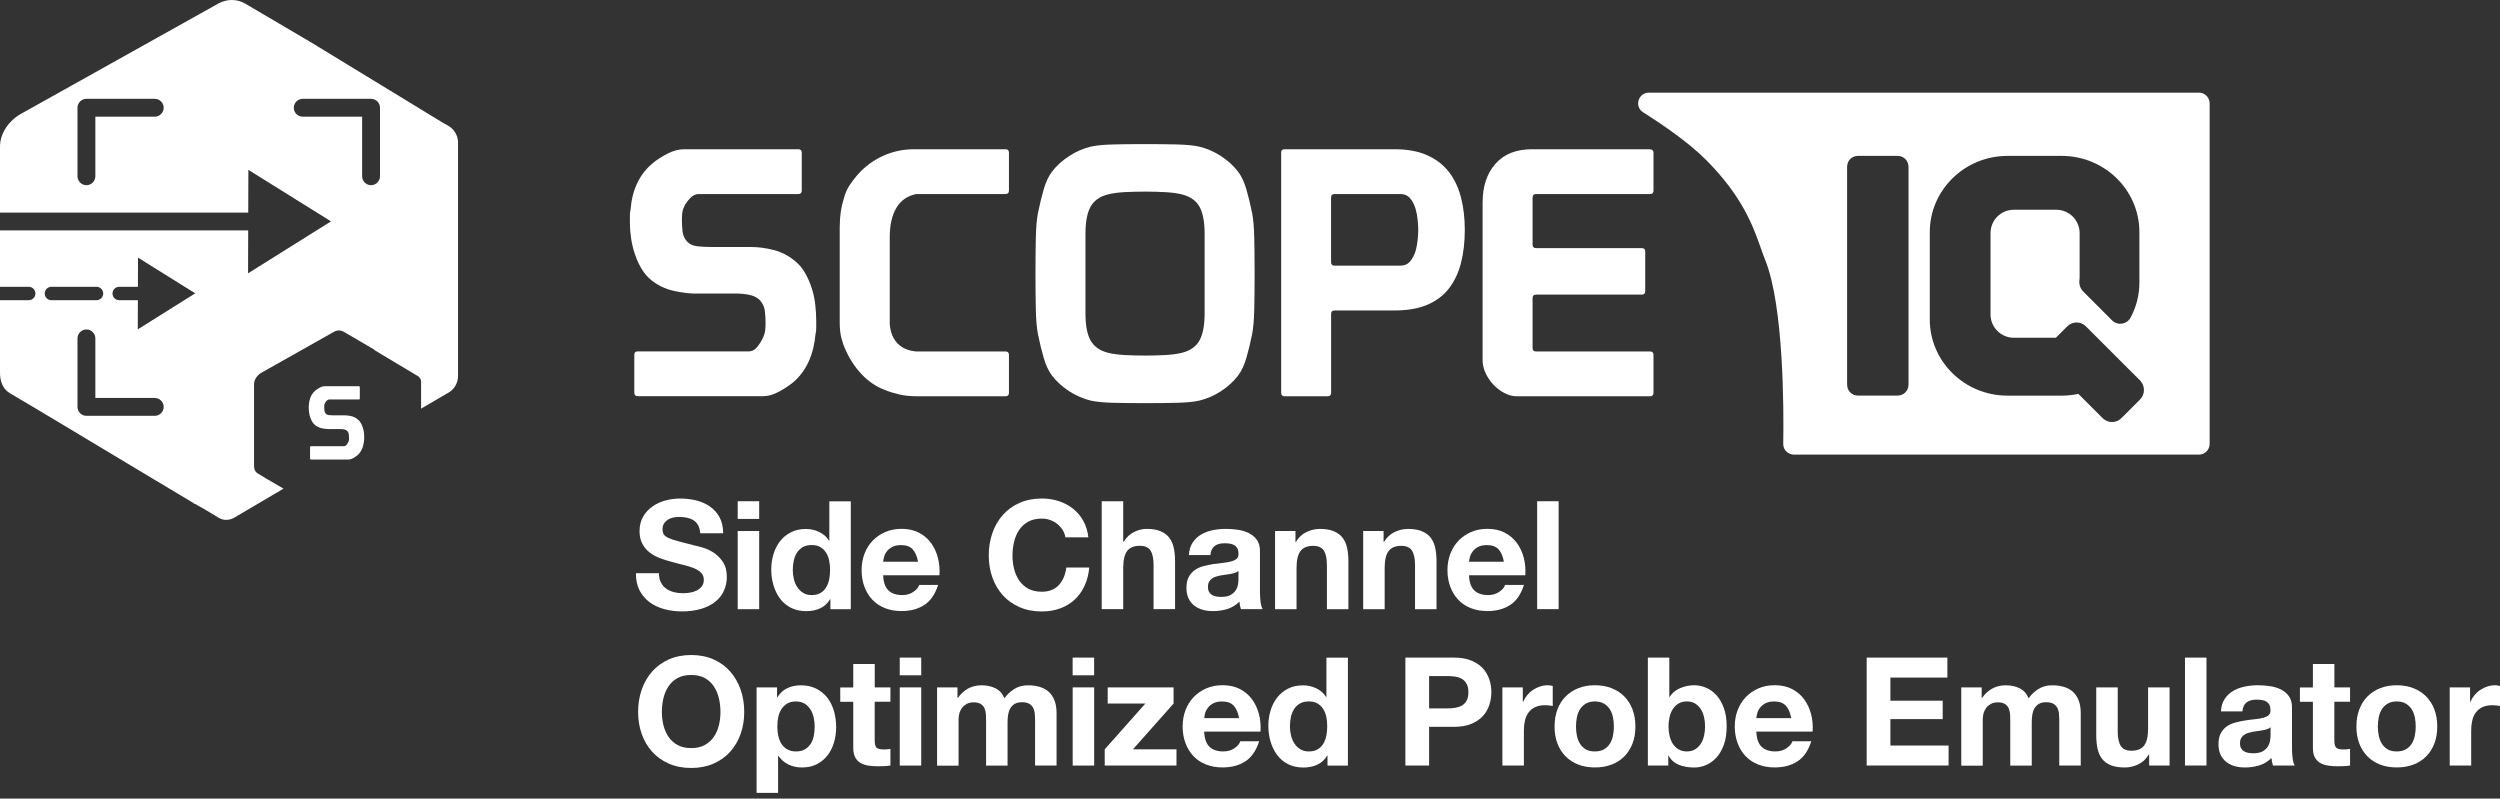
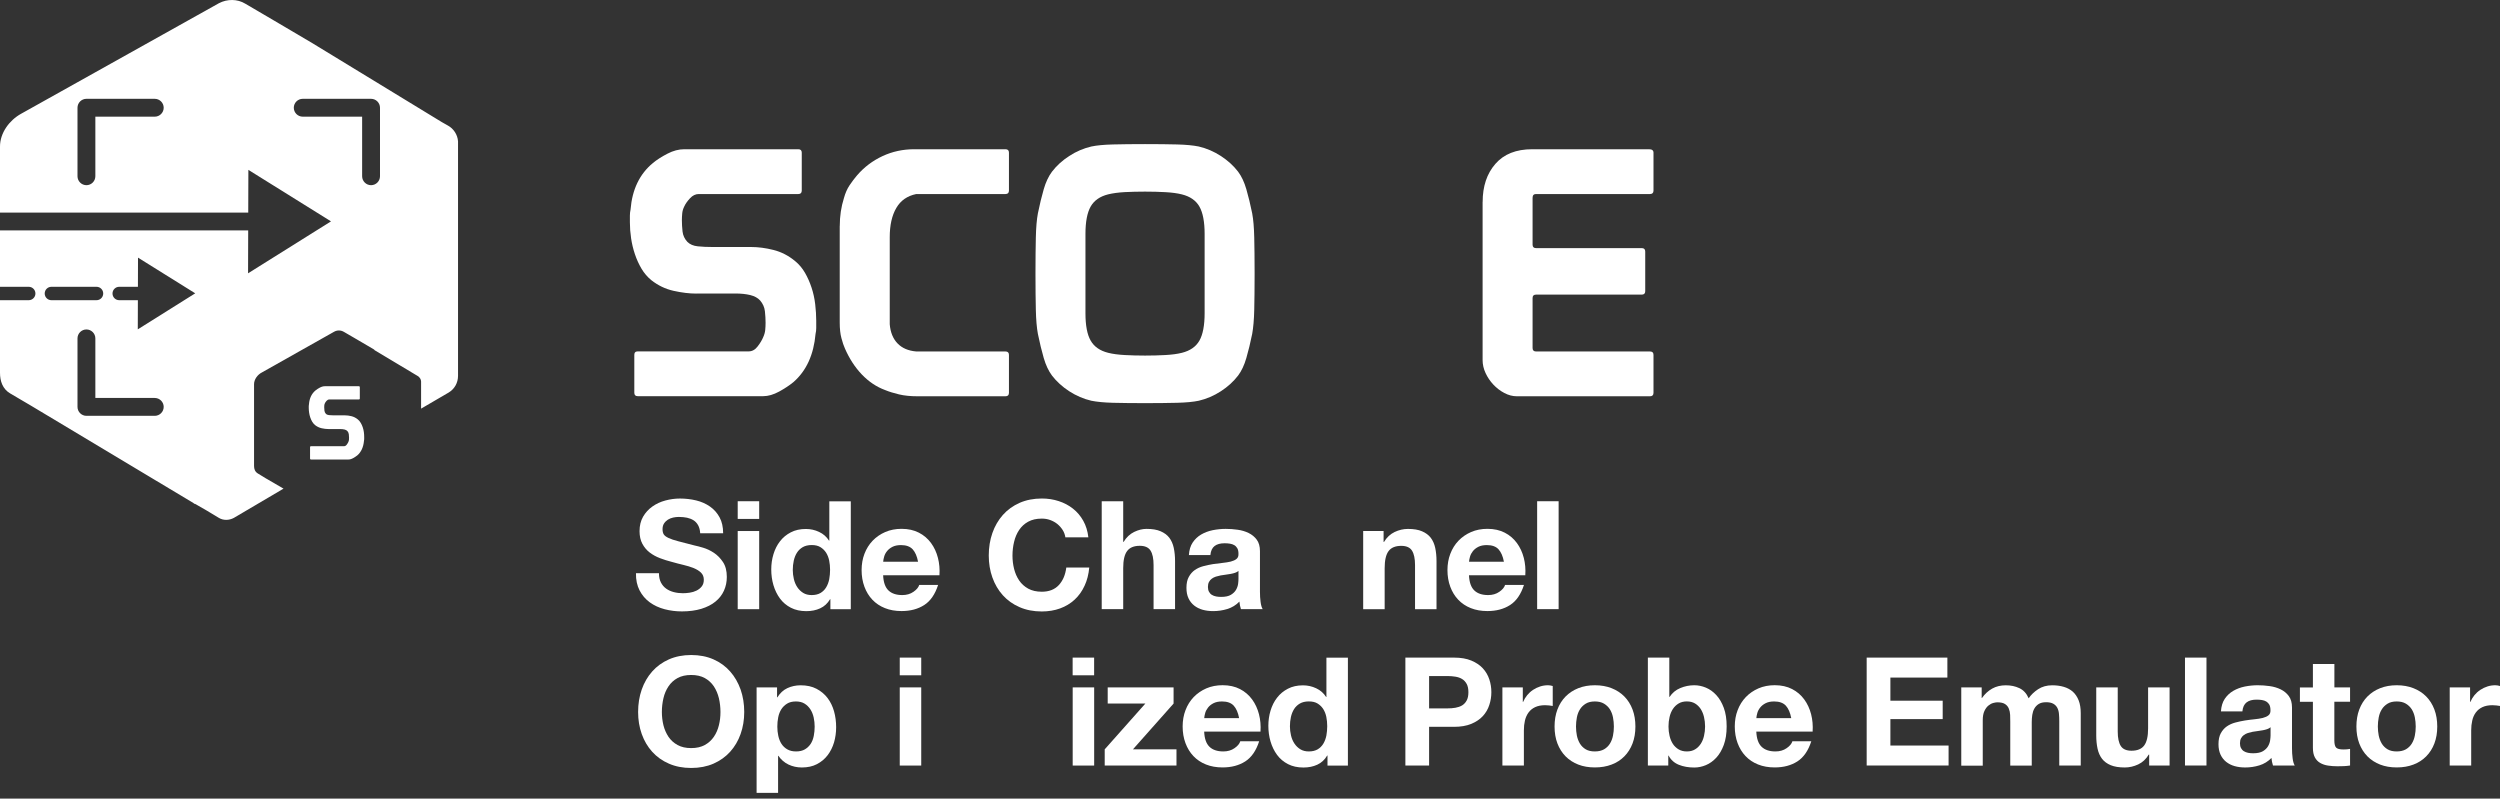
<svg xmlns="http://www.w3.org/2000/svg" width="360" height="115" viewBox="0 0 360 115" fill="none">
  <rect x="0" y="0" width="360" height="115" fill="#333333" stroke="none" />
  <path d="M94.891 82.556C94.891 83.077 94.988 83.52 95.174 83.881C95.361 84.241 95.612 84.537 95.927 84.762C96.242 84.987 96.609 85.154 97.027 85.263C97.445 85.373 97.882 85.424 98.332 85.424C98.635 85.424 98.963 85.398 99.31 85.347C99.657 85.296 99.985 85.199 100.287 85.051C100.59 84.903 100.847 84.704 101.046 84.453C101.252 84.196 101.349 83.874 101.349 83.482C101.349 83.064 101.214 82.723 100.943 82.459C100.673 82.196 100.32 81.983 99.889 81.803C99.451 81.63 98.963 81.475 98.409 81.347C97.856 81.218 97.297 81.07 96.731 80.909C96.152 80.761 95.586 80.588 95.033 80.375C94.48 80.163 93.991 79.893 93.553 79.559C93.116 79.224 92.769 78.806 92.499 78.305C92.229 77.803 92.094 77.198 92.094 76.484C92.094 75.687 92.267 74.992 92.602 74.407C92.942 73.822 93.386 73.333 93.939 72.941C94.493 72.548 95.116 72.259 95.811 72.072C96.506 71.886 97.207 71.789 97.901 71.789C98.712 71.789 99.496 71.879 100.242 72.059C100.988 72.24 101.651 72.535 102.236 72.941C102.815 73.346 103.278 73.867 103.619 74.497C103.96 75.127 104.133 75.893 104.133 76.793H100.828C100.802 76.33 100.699 75.944 100.532 75.642C100.365 75.34 100.146 75.095 99.869 74.921C99.593 74.748 99.278 74.626 98.924 74.549C98.57 74.478 98.178 74.439 97.76 74.439C97.483 74.439 97.207 74.465 96.93 74.529C96.653 74.594 96.403 74.69 96.178 74.831C95.953 74.979 95.766 75.159 95.624 75.378C95.477 75.597 95.406 75.873 95.406 76.208C95.406 76.51 95.464 76.761 95.579 76.947C95.695 77.134 95.927 77.308 96.268 77.468C96.609 77.629 97.078 77.79 97.683 77.944L100.043 78.555C100.332 78.613 100.738 78.716 101.252 78.871C101.767 79.025 102.281 79.263 102.789 79.597C103.297 79.932 103.735 80.375 104.108 80.935C104.481 81.495 104.661 82.208 104.661 83.077C104.661 83.791 104.526 84.447 104.249 85.058C103.973 85.669 103.561 86.196 103.021 86.633C102.481 87.077 101.799 87.418 100.995 87.669C100.191 87.913 99.258 88.042 98.197 88.042C97.342 88.042 96.512 87.939 95.702 87.727C94.898 87.514 94.184 87.186 93.566 86.736C92.949 86.286 92.46 85.714 92.1 85.019C91.74 84.324 91.56 83.495 91.579 82.537H94.891V82.556Z" fill="white" />
  <path d="M109.323 74.725H106.23V72.178H109.323V74.725ZM106.23 76.468H109.323V87.723H106.23V76.468Z" fill="white" />
  <path d="M119.576 86.282H119.531C119.171 86.893 118.695 87.33 118.103 87.6C117.518 87.871 116.849 88.006 116.109 88.006C115.267 88.006 114.527 87.845 113.89 87.517C113.254 87.189 112.726 86.745 112.315 86.186C111.903 85.626 111.588 84.983 111.376 84.263C111.163 83.536 111.061 82.783 111.061 81.999C111.061 81.246 111.163 80.513 111.376 79.812C111.588 79.111 111.897 78.487 112.315 77.953C112.726 77.413 113.247 76.982 113.871 76.66C114.495 76.332 115.222 76.172 116.045 76.172C116.714 76.172 117.351 76.313 117.949 76.596C118.553 76.879 119.029 77.297 119.377 77.85H119.422V72.19H122.515V87.729H119.576V86.282ZM119.531 82.056C119.531 81.593 119.486 81.143 119.402 80.719C119.312 80.288 119.164 79.915 118.959 79.587C118.746 79.259 118.476 78.995 118.142 78.789C117.807 78.583 117.389 78.487 116.881 78.487C116.373 78.487 115.942 78.59 115.595 78.789C115.247 78.995 114.965 79.259 114.759 79.593C114.546 79.928 114.399 80.307 114.302 80.738C114.206 81.169 114.161 81.613 114.161 82.076C114.161 82.513 114.212 82.944 114.315 83.381C114.418 83.819 114.579 84.205 114.804 84.546C115.029 84.886 115.312 85.163 115.653 85.375C115.994 85.587 116.405 85.69 116.881 85.69C117.389 85.69 117.814 85.587 118.155 85.388C118.495 85.182 118.766 84.912 118.971 84.571C119.177 84.23 119.319 83.844 119.409 83.407C119.486 82.97 119.531 82.519 119.531 82.056Z" fill="white" />
  <path d="M127.171 82.841C127.216 83.845 127.467 84.565 127.93 85.015C128.393 85.465 129.062 85.69 129.93 85.69C130.554 85.69 131.088 85.536 131.538 85.221C131.988 84.912 132.265 84.578 132.368 84.231H135.088C134.651 85.581 133.988 86.546 133.088 87.125C132.187 87.704 131.101 87.993 129.821 87.993C128.933 87.993 128.136 87.851 127.428 87.568C126.714 87.285 126.116 86.88 125.621 86.359C125.126 85.838 124.746 85.215 124.476 84.488C124.206 83.761 124.071 82.963 124.071 82.095C124.071 81.253 124.206 80.468 124.482 79.748C124.759 79.021 125.151 78.397 125.659 77.863C126.168 77.336 126.772 76.918 127.48 76.609C128.181 76.307 128.965 76.152 129.821 76.152C130.779 76.152 131.615 76.339 132.323 76.706C133.036 77.072 133.615 77.574 134.072 78.198C134.529 78.822 134.857 79.535 135.062 80.333C135.268 81.13 135.339 81.966 135.281 82.835H127.171V82.841ZM132.2 80.886C132.052 80.101 131.795 79.51 131.429 79.105C131.055 78.699 130.496 78.493 129.743 78.493C129.248 78.493 128.843 78.577 128.515 78.744C128.187 78.912 127.93 79.117 127.73 79.368C127.531 79.613 127.396 79.876 127.319 80.153C127.242 80.429 127.19 80.674 127.177 80.892H132.2V80.886Z" fill="white" />
  <path d="M153.418 77.4C153.36 77.008 153.232 76.647 153.026 76.326C152.82 75.998 152.569 75.715 152.267 75.464C151.965 75.22 151.617 75.027 151.231 74.885C150.846 74.744 150.447 74.679 150.022 74.679C149.251 74.679 148.601 74.827 148.061 75.123C147.52 75.419 147.09 75.818 146.755 76.319C146.421 76.821 146.176 77.387 146.028 78.03C145.874 78.667 145.797 79.329 145.797 80.011C145.797 80.667 145.874 81.297 146.028 81.915C146.183 82.532 146.421 83.085 146.755 83.581C147.09 84.076 147.527 84.468 148.061 84.764C148.601 85.06 149.251 85.208 150.022 85.208C151.064 85.208 151.881 84.886 152.473 84.249C153.058 83.613 153.418 82.77 153.547 81.722H156.853C156.763 82.693 156.544 83.574 156.177 84.352C155.817 85.137 155.335 85.806 154.743 86.353C154.151 86.899 153.45 87.324 152.653 87.613C151.855 87.903 150.974 88.051 150.022 88.051C148.832 88.051 147.765 87.845 146.813 87.427C145.861 87.015 145.064 86.443 144.408 85.716C143.752 84.989 143.256 84.14 142.903 83.156C142.555 82.179 142.382 81.124 142.382 79.992C142.382 78.834 142.555 77.754 142.903 76.757C143.25 75.766 143.752 74.898 144.408 74.158C145.064 73.419 145.861 72.84 146.813 72.415C147.765 71.997 148.832 71.785 150.022 71.785C150.878 71.785 151.688 71.907 152.447 72.158C153.212 72.403 153.894 72.763 154.492 73.232C155.097 73.702 155.592 74.287 155.984 74.982C156.377 75.676 156.621 76.474 156.724 77.374H153.418V77.4Z" fill="white" />
  <path d="M158.647 72.178H161.741V78.03H161.805C162.197 77.374 162.699 76.905 163.31 76.603C163.921 76.307 164.513 76.159 165.091 76.159C165.921 76.159 166.596 76.268 167.124 76.5C167.651 76.725 168.069 77.034 168.378 77.432C168.68 77.831 168.899 78.32 169.021 78.892C169.143 79.465 169.208 80.101 169.208 80.796V87.716H166.114V81.362C166.114 80.436 165.966 79.741 165.677 79.285C165.387 78.828 164.873 78.596 164.133 78.596C163.291 78.596 162.68 78.847 162.307 79.349C161.927 79.85 161.741 80.674 161.741 81.819V87.716H158.647V72.178Z" fill="white" />
  <path d="M171.201 79.928C171.246 79.201 171.426 78.603 171.748 78.12C172.07 77.644 172.475 77.259 172.97 76.969C173.465 76.68 174.018 76.474 174.636 76.345C175.253 76.223 175.871 76.159 176.495 76.159C177.06 76.159 177.633 76.197 178.212 76.281C178.791 76.358 179.324 76.519 179.8 76.751C180.276 76.982 180.669 77.304 180.977 77.722C181.28 78.133 181.434 78.68 181.434 79.362V85.214C181.434 85.722 181.46 86.211 181.524 86.674C181.582 87.138 181.685 87.485 181.826 87.716H178.694C178.636 87.543 178.591 87.363 178.553 87.183C178.514 87.002 178.488 86.816 178.475 86.629C177.98 87.138 177.401 87.491 176.732 87.697C176.064 87.903 175.382 87.999 174.687 87.999C174.147 87.999 173.652 87.935 173.182 87.806C172.713 87.678 172.314 87.472 171.96 87.195C171.613 86.919 171.336 86.572 171.143 86.153C170.944 85.735 170.848 85.234 170.848 84.648C170.848 84.012 170.957 83.484 171.188 83.073C171.414 82.661 171.703 82.327 172.057 82.082C172.41 81.838 172.816 81.651 173.279 81.529C173.735 81.407 174.198 81.311 174.662 81.233C175.125 81.162 175.581 81.105 176.031 81.06C176.482 81.015 176.88 80.95 177.228 80.867C177.575 80.777 177.852 80.654 178.057 80.487C178.263 80.32 178.353 80.076 178.34 79.76C178.34 79.426 178.289 79.162 178.18 78.963C178.07 78.77 177.929 78.616 177.742 78.506C177.562 78.397 177.35 78.326 177.112 78.288C176.874 78.249 176.617 78.23 176.34 78.23C175.729 78.23 175.253 78.358 174.906 78.622C174.559 78.886 174.353 79.317 174.295 79.928H171.201ZM178.34 82.211C178.212 82.327 178.045 82.417 177.852 82.481C177.652 82.545 177.446 82.603 177.221 82.642C176.996 82.687 176.758 82.719 176.514 82.751C176.269 82.777 176.019 82.816 175.774 82.861C175.543 82.906 175.311 82.963 175.086 83.034C174.861 83.105 174.668 83.208 174.501 83.33C174.333 83.452 174.198 83.606 174.096 83.799C173.993 83.992 173.941 84.23 173.941 84.52C173.941 84.796 173.993 85.028 174.096 85.214C174.198 85.401 174.333 85.555 174.507 85.658C174.681 85.767 174.887 85.845 175.118 85.89C175.35 85.935 175.588 85.954 175.838 85.954C176.449 85.954 176.919 85.851 177.253 85.652C177.588 85.446 177.832 85.208 177.993 84.925C178.154 84.642 178.25 84.353 178.289 84.063C178.327 83.774 178.34 83.542 178.34 83.369V82.211Z" fill="white" />
-   <path d="M183.608 76.468H186.547V78.037H186.612C187.004 77.381 187.512 76.911 188.136 76.609C188.76 76.313 189.397 76.165 190.053 76.165C190.882 76.165 191.558 76.275 192.085 76.506C192.612 76.731 193.03 77.04 193.339 77.439C193.641 77.838 193.86 78.326 193.982 78.899C194.104 79.471 194.169 80.108 194.169 80.802V87.723H191.075V81.368C191.075 80.442 190.927 79.748 190.638 79.291C190.348 78.834 189.834 78.603 189.094 78.603C188.252 78.603 187.641 78.854 187.268 79.355C186.888 79.857 186.702 80.68 186.702 81.825V87.723H183.608V76.468Z" fill="white" />
  <path d="M196.298 76.468H199.237V78.037H199.301C199.694 77.381 200.202 76.911 200.825 76.609C201.449 76.313 202.086 76.165 202.742 76.165C203.572 76.165 204.247 76.275 204.774 76.506C205.302 76.731 205.72 77.04 206.029 77.439C206.331 77.838 206.55 78.326 206.672 78.899C206.794 79.471 206.858 80.108 206.858 80.802V87.723H203.765V81.368C203.765 80.442 203.617 79.748 203.327 79.291C203.038 78.834 202.523 78.603 201.784 78.603C200.941 78.603 200.33 78.854 199.957 79.355C199.578 79.857 199.391 80.68 199.391 81.825V87.723H196.298V76.468Z" fill="white" />
  <path d="M211.534 82.841C211.579 83.845 211.83 84.565 212.293 85.015C212.756 85.465 213.425 85.69 214.293 85.69C214.917 85.69 215.451 85.536 215.901 85.221C216.351 84.912 216.628 84.578 216.731 84.231H219.451C219.014 85.581 218.351 86.546 217.451 87.125C216.551 87.704 215.464 87.993 214.184 87.993C213.296 87.993 212.499 87.851 211.791 87.568C211.077 87.285 210.479 86.88 209.984 86.359C209.489 85.838 209.109 85.215 208.839 84.488C208.569 83.761 208.434 82.963 208.434 82.095C208.434 81.253 208.569 80.468 208.846 79.748C209.122 79.021 209.514 78.397 210.023 77.863C210.531 77.336 211.135 76.918 211.843 76.609C212.544 76.307 213.328 76.152 214.184 76.152C215.142 76.152 215.978 76.339 216.686 76.706C217.4 77.072 217.978 77.574 218.435 78.198C218.892 78.822 219.22 79.535 219.426 80.333C219.631 81.13 219.702 81.966 219.644 82.835H211.534V82.841ZM216.563 80.886C216.416 80.101 216.158 79.51 215.792 79.105C215.425 78.699 214.859 78.493 214.107 78.493C213.611 78.493 213.206 78.577 212.878 78.744C212.55 78.912 212.293 79.117 212.094 79.368C211.901 79.613 211.759 79.876 211.682 80.153C211.605 80.429 211.553 80.674 211.54 80.892H216.563V80.886Z" fill="white" />
  <path d="M221.349 72.178H224.442V87.716H221.349V72.178Z" fill="white" />
  <path d="M91.888 102.528C91.888 101.371 92.061 100.29 92.409 99.293C92.756 98.303 93.257 97.434 93.914 96.695C94.57 95.955 95.367 95.376 96.319 94.952C97.271 94.534 98.338 94.322 99.528 94.322C100.731 94.322 101.805 94.534 102.751 94.952C103.696 95.37 104.493 95.955 105.143 96.695C105.799 97.434 106.294 98.303 106.648 99.293C106.995 100.29 107.169 101.364 107.169 102.528C107.169 103.66 106.995 104.715 106.648 105.693C106.301 106.67 105.799 107.526 105.143 108.252C104.487 108.979 103.69 109.545 102.751 109.963C101.805 110.375 100.731 110.587 99.528 110.587C98.338 110.587 97.271 110.381 96.319 109.963C95.367 109.552 94.57 108.979 93.914 108.252C93.257 107.526 92.762 106.677 92.409 105.693C92.061 104.715 91.888 103.66 91.888 102.528ZM95.309 102.528C95.309 103.184 95.386 103.815 95.534 104.432C95.689 105.049 95.933 105.603 96.261 106.098C96.596 106.593 97.033 106.985 97.567 107.281C98.107 107.577 98.757 107.725 99.528 107.725C100.3 107.725 100.95 107.577 101.49 107.281C102.03 106.985 102.461 106.587 102.796 106.098C103.13 105.609 103.374 105.049 103.522 104.432C103.677 103.815 103.747 103.178 103.747 102.528C103.747 101.847 103.67 101.184 103.522 100.547C103.368 99.911 103.124 99.338 102.796 98.837C102.461 98.335 102.024 97.936 101.49 97.64C100.95 97.344 100.3 97.197 99.528 97.197C98.757 97.197 98.107 97.344 97.567 97.64C97.026 97.936 96.596 98.335 96.261 98.837C95.927 99.338 95.682 99.904 95.534 100.547C95.386 101.184 95.309 101.847 95.309 102.528Z" fill="white" />
  <path d="M111.896 98.984V100.419H111.941C112.32 99.808 112.796 99.364 113.375 99.094C113.954 98.824 114.597 98.682 115.292 98.682C116.179 98.682 116.938 98.849 117.575 99.184C118.212 99.518 118.746 99.962 119.164 100.509C119.582 101.055 119.897 101.705 120.103 102.432C120.308 103.165 120.405 103.93 120.405 104.728C120.405 105.48 120.302 106.207 120.103 106.902C119.897 107.596 119.588 108.214 119.177 108.754C118.765 109.294 118.25 109.719 117.633 110.04C117.015 110.362 116.295 110.516 115.465 110.516C114.771 110.516 114.128 110.375 113.536 110.092C112.951 109.809 112.468 109.391 112.089 108.838H112.044V114.169H108.95V98.984H111.896ZM114.636 108.207C115.144 108.207 115.568 108.104 115.909 107.905C116.25 107.699 116.527 107.435 116.739 107.114C116.951 106.786 117.099 106.406 117.183 105.969C117.266 105.532 117.311 105.094 117.311 104.644C117.311 104.194 117.266 103.75 117.17 103.319C117.073 102.882 116.919 102.496 116.7 102.155C116.482 101.814 116.205 101.538 115.864 101.325C115.523 101.113 115.105 101.01 114.61 101.01C114.102 101.01 113.678 101.113 113.337 101.325C112.996 101.538 112.719 101.808 112.507 102.142C112.295 102.477 112.147 102.863 112.063 103.294C111.973 103.731 111.935 104.181 111.935 104.644C111.935 105.094 111.98 105.538 112.076 105.969C112.173 106.406 112.32 106.786 112.533 107.114C112.745 107.442 113.021 107.706 113.369 107.905C113.723 108.111 114.141 108.207 114.636 108.207Z" fill="white" />
-   <path d="M125.956 98.984H128.22V101.049H125.956V106.619C125.956 107.14 126.046 107.487 126.22 107.661C126.393 107.834 126.741 107.924 127.262 107.924C127.435 107.924 127.602 107.918 127.763 107.905C127.924 107.892 128.072 107.866 128.22 107.841V110.233C127.956 110.278 127.667 110.304 127.352 110.323C127.03 110.336 126.721 110.343 126.413 110.343C125.937 110.343 125.48 110.31 125.056 110.246C124.625 110.182 124.252 110.053 123.924 109.867C123.596 109.68 123.338 109.41 123.152 109.063C122.965 108.715 122.869 108.259 122.869 107.693V101.055H120.997V98.991H122.869V95.614H125.962V98.984H125.956Z" fill="white" />
  <path d="M132.658 97.242H129.564V94.695H132.658V97.242ZM129.564 98.984H132.658V110.24H129.564V98.984Z" fill="white" />
-   <path d="M137.88 98.984V100.509H137.925C138.33 99.93 138.819 99.48 139.391 99.158C139.963 98.837 140.619 98.682 141.359 98.682C142.073 98.682 142.722 98.817 143.308 99.094C143.893 99.37 144.343 99.853 144.646 100.554C144.98 100.058 145.43 99.628 146.003 99.248C146.575 98.869 147.257 98.682 148.035 98.682C148.627 98.682 149.18 98.753 149.688 98.901C150.196 99.049 150.633 99.28 150.993 99.595C151.354 99.917 151.637 100.335 151.842 100.85C152.048 101.364 152.145 101.988 152.145 102.708V110.24H149.051V103.86C149.051 103.48 149.038 103.126 149.006 102.792C148.98 102.457 148.897 102.168 148.768 101.924C148.64 101.679 148.447 101.48 148.189 101.338C147.932 101.19 147.591 101.12 147.154 101.12C146.716 101.12 146.369 101.203 146.099 101.371C145.829 101.538 145.623 101.756 145.469 102.027C145.314 102.297 145.218 102.599 145.166 102.94C145.115 103.281 145.089 103.628 145.089 103.975V110.246H141.996V103.937C141.996 103.602 141.989 103.274 141.976 102.946C141.964 102.618 141.899 102.316 141.79 102.046C141.681 101.769 141.5 101.551 141.243 101.383C140.992 101.216 140.619 101.133 140.124 101.133C139.976 101.133 139.79 101.165 139.545 101.229C139.307 101.293 139.076 101.416 138.851 101.602C138.626 101.782 138.433 102.046 138.272 102.387C138.111 102.728 138.034 103.171 138.034 103.724V110.252H134.94V98.984H137.88Z" fill="white" />
  <path d="M157.554 97.242H154.46V94.695H157.554V97.242ZM154.467 98.984H157.56V110.24H154.467V98.984Z" fill="white" />
  <path d="M159.078 107.905L164.931 101.313H159.509V98.984H168.995V101.313L163.143 107.905H169.413V110.233H159.078V107.905Z" fill="white" />
  <path d="M173.401 105.358C173.446 106.361 173.697 107.082 174.16 107.532C174.623 107.982 175.292 108.207 176.16 108.207C176.784 108.207 177.318 108.053 177.768 107.738C178.219 107.429 178.495 107.095 178.598 106.747H181.319C180.881 108.098 180.219 109.063 179.318 109.642C178.418 110.22 177.331 110.51 176.051 110.51C175.164 110.51 174.366 110.368 173.659 110.085C172.945 109.802 172.347 109.397 171.851 108.876C171.356 108.355 170.977 107.731 170.706 107.005C170.436 106.278 170.301 105.48 170.301 104.612C170.301 103.77 170.436 102.985 170.713 102.265C170.989 101.538 171.382 100.914 171.89 100.38C172.398 99.853 173.003 99.435 173.71 99.126C174.411 98.824 175.196 98.669 176.051 98.669C177.009 98.669 177.845 98.856 178.553 99.222C179.267 99.589 179.846 100.091 180.302 100.715C180.759 101.338 181.087 102.052 181.293 102.85C181.499 103.647 181.569 104.483 181.511 105.352H173.401V105.358ZM178.431 103.403C178.283 102.618 178.026 102.027 177.659 101.621C177.292 101.216 176.726 101.01 175.974 101.01C175.479 101.01 175.074 101.094 174.745 101.261C174.417 101.428 174.16 101.634 173.961 101.885C173.768 102.13 173.626 102.393 173.549 102.67C173.472 102.946 173.421 103.191 173.408 103.409H178.431V103.403Z" fill="white" />
  <path d="M191.159 108.799H191.114C190.753 109.41 190.278 109.847 189.686 110.117C189.101 110.388 188.432 110.523 187.692 110.523C186.849 110.523 186.11 110.362 185.473 110.034C184.836 109.706 184.309 109.262 183.897 108.702C183.486 108.143 183.171 107.5 182.958 106.779C182.746 106.053 182.643 105.3 182.643 104.516C182.643 103.763 182.746 103.03 182.958 102.329C183.171 101.628 183.479 101.004 183.897 100.47C184.309 99.93 184.83 99.499 185.454 99.177C186.078 98.849 186.804 98.689 187.628 98.689C188.297 98.689 188.933 98.83 189.531 99.113C190.136 99.396 190.612 99.814 190.959 100.367H191.004V94.707H194.098V110.246H191.159V108.799ZM191.12 104.573C191.12 104.11 191.075 103.66 190.991 103.236C190.901 102.805 190.753 102.432 190.548 102.104C190.335 101.776 190.065 101.512 189.731 101.306C189.396 101.1 188.978 101.004 188.47 101.004C187.962 101.004 187.531 101.107 187.184 101.306C186.837 101.512 186.554 101.776 186.348 102.11C186.136 102.445 185.988 102.824 185.891 103.255C185.795 103.686 185.75 104.13 185.75 104.593C185.75 105.03 185.801 105.461 185.904 105.898C186.007 106.336 186.168 106.722 186.393 107.062C186.618 107.403 186.901 107.68 187.242 107.892C187.583 108.104 187.994 108.207 188.47 108.207C188.978 108.207 189.403 108.104 189.744 107.905C190.085 107.699 190.355 107.429 190.561 107.088C190.766 106.747 190.908 106.361 190.998 105.924C191.075 105.487 191.12 105.036 191.12 104.573Z" fill="white" />
  <path d="M202.369 94.695H209.379C210.35 94.695 211.18 94.836 211.862 95.119C212.544 95.402 213.097 95.775 213.528 96.238C213.952 96.701 214.267 97.235 214.46 97.827C214.66 98.418 214.756 99.036 214.756 99.679C214.756 100.303 214.66 100.914 214.46 101.518C214.267 102.123 213.952 102.657 213.528 103.12C213.097 103.583 212.544 103.956 211.862 104.239C211.18 104.522 210.35 104.663 209.379 104.663H205.79V110.233H202.375V94.695H202.369ZM205.79 102.007H208.447C208.839 102.007 209.218 101.982 209.579 101.917C209.939 101.853 210.26 101.744 210.537 101.583C210.814 101.416 211.032 101.178 211.199 100.875C211.367 100.573 211.45 100.174 211.45 99.679C211.45 99.184 211.367 98.785 211.199 98.483C211.032 98.18 210.814 97.942 210.537 97.775C210.26 97.608 209.945 97.499 209.579 97.441C209.212 97.383 208.839 97.351 208.447 97.351H205.79V102.007Z" fill="white" />
  <path d="M216.345 98.984H219.284V101.075H219.329C219.477 100.727 219.67 100.406 219.915 100.103C220.159 99.808 220.442 99.55 220.763 99.338C221.085 99.126 221.426 98.965 221.786 98.849C222.146 98.733 222.526 98.676 222.918 98.676C223.124 98.676 223.349 98.714 223.593 98.785V101.66C223.445 101.634 223.272 101.602 223.072 101.583C222.867 101.563 222.674 101.55 222.487 101.55C221.921 101.55 221.445 101.647 221.053 101.833C220.661 102.02 220.345 102.277 220.107 102.605C219.87 102.933 219.696 103.313 219.593 103.75C219.49 104.187 219.439 104.657 219.439 105.165V110.24H216.345V98.984Z" fill="white" />
  <path d="M223.857 104.618C223.857 103.718 223.992 102.901 224.268 102.168C224.545 101.435 224.937 100.811 225.445 100.296C225.953 99.782 226.564 99.383 227.272 99.1C227.986 98.817 228.783 98.676 229.664 98.676C230.552 98.676 231.349 98.817 232.07 99.1C232.79 99.383 233.401 99.782 233.909 100.296C234.417 100.811 234.81 101.435 235.086 102.168C235.363 102.901 235.498 103.718 235.498 104.618C235.498 105.519 235.363 106.329 235.086 107.056C234.81 107.783 234.417 108.4 233.909 108.915C233.401 109.429 232.79 109.828 232.07 110.098C231.349 110.375 230.552 110.51 229.664 110.51C228.777 110.51 227.979 110.375 227.272 110.098C226.558 109.821 225.953 109.429 225.445 108.915C224.937 108.4 224.545 107.776 224.268 107.056C223.992 106.329 223.857 105.519 223.857 104.618ZM226.944 104.618C226.944 105.069 226.989 105.506 227.072 105.937C227.162 106.361 227.31 106.747 227.516 107.088C227.728 107.429 228.005 107.699 228.352 107.905C228.7 108.111 229.137 108.207 229.658 108.207C230.179 108.207 230.616 108.104 230.976 107.905C231.33 107.699 231.613 107.429 231.825 107.088C232.038 106.747 232.185 106.361 232.269 105.937C232.359 105.506 232.398 105.069 232.398 104.618C232.398 104.168 232.353 103.724 232.269 103.293C232.179 102.856 232.031 102.47 231.825 102.142C231.613 101.808 231.33 101.538 230.976 101.325C230.623 101.113 230.179 101.01 229.658 101.01C229.137 101.01 228.7 101.113 228.352 101.325C228.005 101.538 227.722 101.808 227.516 102.142C227.304 102.477 227.156 102.863 227.072 103.293C226.989 103.724 226.944 104.168 226.944 104.618Z" fill="white" />
  <path d="M237.286 94.695H240.38V100.354H240.425C240.804 99.775 241.312 99.351 241.962 99.081C242.605 98.811 243.28 98.676 243.975 98.676C244.541 98.676 245.101 98.791 245.654 99.023C246.207 99.254 246.702 99.608 247.146 100.091C247.59 100.567 247.95 101.184 248.226 101.93C248.503 102.676 248.638 103.564 248.638 104.599C248.638 105.635 248.503 106.516 248.226 107.268C247.95 108.014 247.59 108.632 247.146 109.108C246.702 109.584 246.207 109.944 245.654 110.175C245.101 110.407 244.541 110.523 243.975 110.523C243.145 110.523 242.406 110.394 241.756 110.13C241.1 109.867 240.611 109.429 240.277 108.805H240.232V110.24H237.293V94.695H237.286ZM245.531 104.618C245.531 104.143 245.48 103.679 245.377 103.249C245.274 102.811 245.113 102.425 244.901 102.097C244.682 101.763 244.412 101.499 244.084 101.3C243.756 101.107 243.364 101.004 242.901 101.004C242.451 101.004 242.058 101.1 241.724 101.3C241.389 101.499 241.113 101.763 240.894 102.097C240.676 102.432 240.515 102.818 240.418 103.249C240.315 103.686 240.264 104.143 240.264 104.618C240.264 105.082 240.315 105.532 240.418 105.969C240.521 106.406 240.682 106.792 240.894 107.12C241.113 107.455 241.389 107.718 241.724 107.911C242.058 108.111 242.451 108.207 242.901 108.207C243.364 108.207 243.763 108.111 244.084 107.911C244.412 107.718 244.682 107.448 244.901 107.12C245.12 106.786 245.281 106.4 245.377 105.969C245.48 105.532 245.531 105.082 245.531 104.618Z" fill="white" />
  <path d="M252.908 105.358C252.953 106.361 253.204 107.082 253.667 107.532C254.13 107.982 254.799 108.207 255.667 108.207C256.291 108.207 256.825 108.053 257.275 107.738C257.725 107.429 258.002 107.095 258.105 106.747H260.825C260.388 108.098 259.726 109.063 258.825 109.642C257.925 110.22 256.838 110.51 255.558 110.51C254.67 110.51 253.873 110.368 253.165 110.085C252.451 109.802 251.853 109.397 251.358 108.876C250.863 108.355 250.483 107.731 250.213 107.005C249.943 106.278 249.808 105.48 249.808 104.612C249.808 103.77 249.943 102.985 250.22 102.265C250.496 101.538 250.889 100.914 251.397 100.38C251.905 99.853 252.509 99.435 253.217 99.126C253.918 98.824 254.702 98.669 255.558 98.669C256.516 98.669 257.352 98.856 258.06 99.222C258.774 99.589 259.352 100.091 259.809 100.715C260.266 101.338 260.594 102.052 260.8 102.85C261.005 103.647 261.076 104.483 261.018 105.352H252.908V105.358ZM257.938 103.403C257.79 102.618 257.532 102.027 257.166 101.621C256.793 101.216 256.233 101.01 255.481 101.01C254.985 101.01 254.58 101.094 254.252 101.261C253.924 101.428 253.667 101.634 253.468 101.885C253.268 102.13 253.133 102.393 253.056 102.67C252.979 102.946 252.927 103.191 252.914 103.409H257.938V103.403Z" fill="white" />
  <path d="M268.801 94.695H280.422V97.57H272.216V100.901H279.747V103.551H272.216V107.358H280.596V110.233H268.801V94.695Z" fill="white" />
  <path d="M285.362 98.984V100.509H285.407C285.812 99.93 286.301 99.48 286.874 99.158C287.446 98.837 288.102 98.682 288.842 98.682C289.555 98.682 290.205 98.817 290.79 99.094C291.376 99.37 291.826 99.853 292.128 100.554C292.463 100.058 292.913 99.628 293.485 99.248C294.058 98.869 294.739 98.682 295.518 98.682C296.109 98.682 296.662 98.753 297.17 98.901C297.679 99.049 298.116 99.28 298.476 99.595C298.836 99.917 299.119 100.335 299.325 100.85C299.531 101.364 299.627 101.988 299.627 102.708V110.24H296.534V103.86C296.534 103.48 296.521 103.126 296.489 102.792C296.463 102.457 296.379 102.168 296.251 101.924C296.122 101.679 295.929 101.48 295.672 101.338C295.415 101.19 295.074 101.12 294.636 101.12C294.199 101.12 293.852 101.203 293.582 101.371C293.312 101.538 293.106 101.756 292.951 102.027C292.797 102.297 292.701 102.599 292.649 102.94C292.598 103.281 292.572 103.628 292.572 103.975V110.246H289.478V103.937C289.478 103.602 289.472 103.274 289.459 102.946C289.446 102.618 289.382 102.316 289.272 102.046C289.163 101.769 288.983 101.551 288.726 101.383C288.475 101.216 288.102 101.133 287.607 101.133C287.459 101.133 287.272 101.165 287.028 101.229C286.79 101.293 286.558 101.416 286.333 101.602C286.108 101.782 285.915 102.046 285.754 102.387C285.594 102.728 285.516 103.171 285.516 103.724V110.252H282.423V98.984H285.362Z" fill="white" />
  <path d="M312.42 110.233H309.481V108.664H309.416C309.024 109.32 308.516 109.789 307.892 110.079C307.268 110.368 306.631 110.516 305.975 110.516C305.146 110.516 304.47 110.407 303.943 110.188C303.416 109.97 302.998 109.661 302.689 109.262C302.387 108.863 302.168 108.375 302.046 107.802C301.923 107.23 301.859 106.593 301.859 105.898V98.984H304.953V105.339C304.953 106.265 305.101 106.96 305.39 107.416C305.679 107.873 306.194 108.104 306.934 108.104C307.776 108.104 308.387 107.854 308.76 107.352C309.14 106.85 309.326 106.027 309.326 104.882V98.984H312.42V110.233Z" fill="white" />
  <path d="M314.638 94.695H317.732V110.233H314.638V94.695Z" fill="white" />
  <path d="M319.816 102.444C319.861 101.718 320.041 101.12 320.362 100.637C320.684 100.161 321.089 99.775 321.584 99.486C322.08 99.197 322.633 98.991 323.25 98.862C323.868 98.74 324.485 98.676 325.109 98.676C325.675 98.676 326.247 98.714 326.826 98.798C327.405 98.875 327.939 99.036 328.415 99.267C328.891 99.499 329.283 99.82 329.592 100.238C329.894 100.65 330.048 101.197 330.048 101.878V107.731C330.048 108.239 330.074 108.728 330.138 109.191C330.196 109.654 330.299 110.002 330.441 110.233H327.309C327.251 110.059 327.206 109.879 327.167 109.699C327.128 109.519 327.109 109.333 327.09 109.146C326.595 109.654 326.016 110.008 325.347 110.214C324.678 110.42 323.996 110.516 323.302 110.516C322.761 110.516 322.266 110.452 321.797 110.323C321.327 110.194 320.928 109.989 320.575 109.712C320.227 109.436 319.957 109.088 319.758 108.67C319.565 108.252 319.462 107.75 319.462 107.165C319.462 106.528 319.571 106.001 319.796 105.589C320.022 105.178 320.311 104.843 320.665 104.599C321.018 104.355 321.43 104.168 321.887 104.046C322.343 103.924 322.806 103.827 323.269 103.75C323.733 103.673 324.189 103.621 324.639 103.576C325.09 103.531 325.488 103.467 325.836 103.383C326.183 103.293 326.46 103.171 326.665 103.004C326.871 102.837 326.961 102.592 326.948 102.277C326.948 101.943 326.89 101.679 326.788 101.48C326.678 101.287 326.53 101.132 326.35 101.023C326.17 100.914 325.958 100.843 325.72 100.804C325.482 100.766 325.225 100.747 324.948 100.747C324.337 100.747 323.861 100.875 323.514 101.139C323.167 101.403 322.961 101.833 322.903 102.444H319.816ZM326.955 104.728C326.826 104.843 326.659 104.933 326.466 104.998C326.273 105.062 326.061 105.12 325.836 105.159C325.611 105.204 325.373 105.236 325.128 105.268C324.884 105.294 324.633 105.332 324.389 105.377C324.157 105.422 323.925 105.48 323.7 105.551C323.475 105.622 323.282 105.725 323.115 105.847C322.948 105.969 322.813 106.123 322.71 106.316C322.607 106.503 322.556 106.747 322.556 107.037C322.556 107.313 322.607 107.545 322.71 107.731C322.813 107.918 322.948 108.072 323.122 108.175C323.295 108.284 323.501 108.361 323.733 108.407C323.964 108.452 324.202 108.471 324.453 108.471C325.064 108.471 325.533 108.368 325.868 108.169C326.202 107.963 326.447 107.725 326.607 107.442C326.768 107.159 326.865 106.869 326.903 106.58C326.942 106.291 326.961 106.059 326.961 105.885V104.728H326.955Z" fill="white" />
  <path d="M336.145 98.984H338.409V101.049H336.145V106.619C336.145 107.14 336.236 107.487 336.409 107.661C336.583 107.834 336.93 107.924 337.451 107.924C337.625 107.924 337.792 107.918 337.953 107.905C338.114 107.892 338.261 107.866 338.409 107.841V110.233C338.146 110.278 337.856 110.304 337.541 110.323C337.22 110.336 336.911 110.343 336.602 110.343C336.126 110.343 335.67 110.31 335.245 110.246C334.814 110.182 334.441 110.053 334.113 109.867C333.785 109.68 333.528 109.41 333.341 109.063C333.155 108.715 333.058 108.259 333.058 107.693V101.055H331.187V98.991H333.058V95.614H336.152V98.984H336.145Z" fill="white" />
  <path d="M339.323 104.618C339.323 103.718 339.458 102.901 339.734 102.168C340.011 101.435 340.403 100.811 340.911 100.296C341.42 99.782 342.031 99.383 342.738 99.1C343.452 98.817 344.249 98.676 345.131 98.676C346.012 98.676 346.816 98.817 347.536 99.1C348.256 99.383 348.867 99.782 349.375 100.296C349.883 100.811 350.276 101.435 350.552 102.168C350.829 102.901 350.964 103.718 350.964 104.618C350.964 105.519 350.829 106.329 350.552 107.056C350.276 107.783 349.883 108.4 349.375 108.915C348.867 109.429 348.256 109.828 347.536 110.098C346.816 110.375 346.018 110.51 345.131 110.51C344.243 110.51 343.445 110.375 342.738 110.098C342.031 109.821 341.42 109.429 340.911 108.915C340.403 108.4 340.011 107.776 339.734 107.056C339.458 106.329 339.323 105.519 339.323 104.618ZM342.41 104.618C342.41 105.069 342.455 105.506 342.539 105.937C342.629 106.361 342.777 106.747 342.982 107.088C343.195 107.429 343.471 107.699 343.818 107.905C344.166 108.111 344.603 108.207 345.124 108.207C345.645 108.207 346.082 108.104 346.443 107.905C346.796 107.699 347.079 107.429 347.292 107.088C347.504 106.747 347.652 106.361 347.735 105.937C347.825 105.506 347.864 105.069 347.864 104.618C347.864 104.168 347.819 103.724 347.735 103.293C347.645 102.856 347.497 102.47 347.292 102.142C347.079 101.808 346.796 101.538 346.443 101.325C346.089 101.113 345.651 101.01 345.124 101.01C344.597 101.01 344.166 101.113 343.818 101.325C343.471 101.538 343.188 101.808 342.982 102.142C342.77 102.477 342.622 102.863 342.539 103.293C342.455 103.724 342.41 104.168 342.41 104.618Z" fill="white" />
  <path d="M352.752 98.984H355.691V101.075H355.736C355.884 100.727 356.077 100.406 356.321 100.103C356.565 99.808 356.848 99.55 357.17 99.338C357.492 99.126 357.832 98.965 358.193 98.849C358.553 98.733 358.932 98.676 359.325 98.676C359.53 98.676 359.756 98.714 360 98.785V101.66C359.852 101.634 359.678 101.602 359.479 101.583C359.273 101.563 359.08 101.55 358.894 101.55C358.328 101.55 357.852 101.647 357.459 101.833C357.067 102.02 356.752 102.277 356.514 102.605C356.276 102.933 356.102 103.313 356.006 103.75C355.903 104.187 355.852 104.657 355.852 105.165V110.24H352.758V98.984H352.752Z" fill="white" />
-   <path fill-rule="evenodd" clip-rule="evenodd" d="M316.652 13.341H237.44C235.903 13.341 235.299 15.361 236.617 16.177C239.556 18.036 243.222 20.557 245.744 23.098C250.966 28.365 252.471 32.642 253.558 35.729C253.777 36.347 253.976 36.913 254.188 37.434C256.87 44.071 256.87 59.044 256.787 63.906C256.767 64.768 257.468 65.462 258.33 65.462H316.652C317.513 65.462 318.189 64.761 318.189 63.925V14.878C318.195 14.042 317.494 13.341 316.652 13.341ZM274.827 55.358C274.827 56.285 274.139 56.966 273.219 56.966H267.598C266.653 56.966 265.984 56.297 265.984 55.358V24.05C265.984 23.11 266.653 22.442 267.598 22.442H273.219C274.145 22.442 274.827 23.13 274.827 24.05V55.358ZM308.175 57.519L305.467 60.227C305.107 60.587 304.625 60.774 304.129 60.774C303.615 60.774 303.152 60.568 302.792 60.227L299.28 56.715C298.489 56.889 297.685 56.973 296.881 56.973H289.079C282.912 56.973 277.889 52.059 277.889 46.007V33.414C277.889 27.368 282.912 22.448 289.079 22.448H296.881C303.049 22.448 308.072 27.362 308.072 33.414V40.694C308.072 42.444 307.641 44.187 306.805 45.73C306.567 46.193 306.104 46.521 305.57 46.605C305.036 46.689 304.509 46.502 304.129 46.123L299.981 41.974C299.569 41.563 299.364 40.965 299.434 40.379C299.454 40.244 299.466 40.103 299.466 39.948V33.562C299.466 31.709 297.955 30.205 296.109 30.205H289.993C288.141 30.205 286.636 31.709 286.636 33.562V45.28C286.636 47.132 288.147 48.637 289.993 48.637H296.045L297.691 46.991C298.431 46.251 299.627 46.251 300.367 46.991L308.201 54.818C308.908 55.584 308.908 56.78 308.175 57.519Z" fill="white" />
  <path d="M100.287 42.277C99.265 42.277 98.165 42.142 96.988 41.878C95.811 41.614 94.75 41.1 93.785 40.341C93.225 39.878 92.75 39.325 92.37 38.681C91.991 38.038 91.675 37.344 91.425 36.597C91.174 35.852 90.994 35.093 90.878 34.314C90.762 33.536 90.704 32.771 90.704 32.005C90.704 31.677 90.704 31.362 90.704 31.06C90.704 30.758 90.737 30.462 90.801 30.166C91.032 27.291 92.106 25.053 94.023 23.471C94.583 23.008 95.277 22.564 96.107 22.133C96.93 21.702 97.747 21.49 98.538 21.49H114.958C115.286 21.49 115.453 21.657 115.453 21.985V27.445C115.453 27.773 115.286 27.941 114.958 27.941H100.622C100.159 27.941 99.734 28.146 99.355 28.558C98.975 28.97 98.699 29.362 98.538 29.722C98.371 30.05 98.274 30.385 98.242 30.713C98.21 31.041 98.191 31.375 98.191 31.703C98.191 32.23 98.223 32.777 98.287 33.343C98.352 33.903 98.583 34.404 98.982 34.829C99.348 35.195 99.85 35.408 100.493 35.472C101.136 35.536 101.837 35.569 102.603 35.569H108.16C109.182 35.569 110.263 35.71 111.382 35.993C112.507 36.276 113.549 36.81 114.508 37.607C115.067 38.07 115.543 38.63 115.923 39.292C116.302 39.955 116.617 40.662 116.868 41.428C117.119 42.187 117.292 42.984 117.389 43.807C117.485 44.637 117.537 45.428 117.537 46.187C117.537 46.554 117.537 46.901 117.537 47.229C117.537 47.525 117.505 47.808 117.44 48.071C117.177 51.081 116.115 53.397 114.263 55.017C113.697 55.481 113.015 55.937 112.205 56.381C111.395 56.825 110.623 57.05 109.896 57.05H91.836C91.502 57.05 91.341 56.883 91.341 56.555V51.094C91.341 50.766 91.508 50.599 91.836 50.599H107.812C108.308 50.599 108.738 50.361 109.105 49.879C109.472 49.403 109.735 48.959 109.896 48.567C110.063 48.2 110.16 47.853 110.192 47.525C110.224 47.197 110.243 46.849 110.243 46.483C110.243 45.955 110.211 45.402 110.147 44.824C110.083 44.245 109.851 43.724 109.452 43.261C109.118 42.894 108.648 42.643 108.037 42.489C107.426 42.341 106.706 42.264 105.876 42.264H100.287V42.277Z" fill="white" />
  <path d="M120.926 32.552C120.926 31.131 121.125 29.793 121.524 28.532C121.724 27.806 121.994 27.188 122.341 26.674C122.688 26.159 123.042 25.69 123.409 25.259C124.431 24.069 125.66 23.143 127.081 22.48C128.502 21.818 130.027 21.49 131.647 21.49H144.794C145.122 21.49 145.289 21.657 145.289 21.985V27.445C145.289 27.773 145.122 27.941 144.794 27.941H131.943C130.651 28.204 129.692 28.873 129.068 29.947C128.438 31.021 128.123 32.423 128.123 34.141V46.695C128.219 47.853 128.592 48.773 129.242 49.448C129.885 50.123 130.786 50.515 131.943 50.612H144.794C145.122 50.612 145.289 50.779 145.289 51.107V56.568C145.289 56.895 145.122 57.063 144.794 57.063H132.091C131.101 57.063 130.22 56.973 129.461 56.793C128.702 56.612 128.039 56.407 127.473 56.175C126.213 55.712 125.094 54.96 124.097 53.918C123.106 52.876 122.296 51.628 121.666 50.175C121.498 49.814 121.338 49.326 121.17 48.708C121.003 48.097 120.92 47.345 120.92 46.451V32.552H120.926Z" fill="white" />
  <path d="M149.109 39.254C149.109 37.305 149.129 35.613 149.161 34.192C149.193 32.77 149.29 31.613 149.457 30.719C149.72 29.426 150.003 28.268 150.299 27.246C150.595 26.223 150.994 25.381 151.489 24.718C152.152 23.856 152.975 23.104 153.972 22.461C154.962 21.817 156.023 21.361 157.149 21.097C157.94 20.93 158.982 20.834 160.275 20.801C161.567 20.769 163.105 20.75 164.886 20.75C166.674 20.75 168.211 20.769 169.497 20.801C170.79 20.834 171.832 20.936 172.623 21.097C173.749 21.361 174.804 21.817 175.8 22.461C176.791 23.104 177.621 23.856 178.283 24.718C178.778 25.381 179.177 26.223 179.473 27.246C179.769 28.268 180.052 29.426 180.315 30.719C180.483 31.613 180.579 32.77 180.611 34.192C180.643 35.613 180.663 37.298 180.663 39.254V39.549C180.663 41.505 180.643 43.19 180.611 44.611C180.579 46.032 180.476 47.19 180.315 48.084C180.052 49.377 179.769 50.535 179.473 51.557C179.177 52.58 178.778 53.429 178.283 54.085C177.621 54.947 176.797 55.699 175.8 56.342C174.81 56.985 173.749 57.442 172.623 57.706C171.832 57.873 170.79 57.969 169.497 58.002C168.205 58.034 166.668 58.053 164.886 58.053C163.098 58.053 161.561 58.034 160.275 58.002C158.988 57.969 157.946 57.866 157.149 57.706C156.023 57.442 154.969 56.985 153.972 56.342C152.981 55.699 152.152 54.947 151.489 54.085C150.994 53.422 150.595 52.58 150.299 51.557C150.003 50.535 149.72 49.377 149.457 48.084C149.29 47.19 149.193 46.032 149.161 44.611C149.129 43.19 149.109 41.505 149.109 39.549V39.254ZM161.96 27.664C161.034 27.715 160.236 27.825 159.58 27.985C158.39 28.281 157.548 28.873 157.052 29.748C156.557 30.622 156.306 31.941 156.306 33.69V45.1C156.306 46.856 156.551 48.168 157.052 49.042C157.548 49.917 158.39 50.509 159.58 50.805C160.242 50.972 161.034 51.075 161.96 51.126C162.886 51.178 163.863 51.203 164.886 51.203C165.909 51.203 166.886 51.178 167.812 51.126C168.739 51.075 169.53 50.972 170.192 50.805C171.382 50.509 172.224 49.917 172.72 49.042C173.215 48.168 173.466 46.849 173.466 45.1V33.697C173.466 31.941 173.215 30.629 172.72 29.754C172.224 28.879 171.382 28.288 170.192 27.992C169.53 27.825 168.739 27.722 167.812 27.67C166.886 27.619 165.909 27.593 164.886 27.593C163.857 27.593 162.879 27.619 161.96 27.664Z" fill="white" />
-   <path d="M184.483 21.985C184.483 21.657 184.65 21.49 184.978 21.49H200.806C202.659 21.49 204.228 21.779 205.521 22.358C206.813 22.937 207.855 23.741 208.646 24.763C209.437 25.786 210.016 27.015 210.383 28.436C210.749 29.857 210.93 31.414 210.93 33.099C210.93 34.855 210.749 36.437 210.383 37.864C210.016 39.286 209.437 40.508 208.646 41.537C207.855 42.56 206.813 43.351 205.521 43.891C204.228 44.438 202.659 44.708 200.806 44.708H192.175C191.847 44.708 191.68 44.875 191.68 45.203V56.568C191.68 56.895 191.513 57.063 191.185 57.063H184.985C184.657 57.063 184.489 56.895 184.489 56.568V21.985H184.483ZM192.169 27.941C191.841 27.941 191.673 28.108 191.673 28.436V37.762C191.673 38.09 191.841 38.257 192.169 38.257H201.642C202.24 38.257 202.71 38.051 203.057 37.639C203.405 37.228 203.662 36.739 203.829 36.173C203.996 35.614 204.099 35.041 204.151 34.462C204.202 33.883 204.228 33.427 204.228 33.099C204.228 32.771 204.202 32.314 204.151 31.735C204.099 31.156 203.99 30.584 203.829 30.024C203.662 29.465 203.405 28.976 203.057 28.558C202.71 28.146 202.24 27.941 201.642 27.941H192.169Z" fill="white" />
  <path d="M213.502 29.079C213.502 26.828 214.113 25.001 215.335 23.599C216.557 22.191 218.326 21.49 220.641 21.49H237.459C237.89 21.49 238.103 21.657 238.103 21.985V27.445C238.103 27.773 237.935 27.941 237.607 27.941H221.188C220.86 27.941 220.692 28.121 220.692 28.487V35.234C220.692 35.562 220.86 35.729 221.188 35.729H236.418C236.746 35.729 236.913 35.897 236.913 36.224V41.929C236.913 42.257 236.746 42.425 236.418 42.425H221.188C220.86 42.425 220.692 42.592 220.692 42.92V50.117C220.692 50.445 220.86 50.612 221.188 50.612H237.607C237.935 50.612 238.103 50.779 238.103 51.107V56.568C238.103 56.895 237.935 57.063 237.607 57.063H218.416C217.817 57.063 217.226 56.908 216.628 56.593C216.029 56.278 215.502 55.873 215.039 55.378C214.576 54.883 214.203 54.329 213.92 53.718C213.637 53.107 213.495 52.483 213.495 51.86V29.079H213.502Z" fill="white" />
  <path d="M64.502 18.081L63.615 17.579L44.937 6.189L39.496 2.98L35.316 0.529C34.177 -0.165 32.717 -0.165 31.521 0.465L3.036 16.383C1.331 17.328 0 19.149 0 21.104V30.616H35.747L35.766 24.461L47.664 31.877L35.721 39.357L35.74 33.182H0V41.299H4.136C4.669 41.299 5.1 41.73 5.1 42.264C5.1 42.797 4.669 43.228 4.136 43.228H0V53.686C0 54.882 0.379 56.014 1.454 56.645L4.554 58.471L27.849 72.434C27.913 72.499 27.977 72.563 28.099 72.563L29.746 73.508L31.521 74.576C32.151 74.955 32.975 74.955 33.676 74.576L40.828 70.363L38.229 68.852L37.091 68.157C36.711 67.906 36.583 67.527 36.583 67.09V55.326C36.583 54.632 37.091 53.943 37.721 53.628L48.102 47.776C48.545 47.525 49.053 47.525 49.497 47.776L51.015 48.657L53.8 50.29C53.864 50.355 53.929 50.355 53.929 50.419L59.813 53.943L60.129 54.13C60.444 54.316 60.637 54.632 60.637 54.947V58.844L64.624 56.516C65.448 56.014 65.956 55.133 65.956 54.123V20.345C65.891 19.399 65.319 18.525 64.502 18.081ZM22.285 16.801H13.731V25.381C13.731 26.088 13.152 26.667 12.445 26.667C11.738 26.667 11.159 26.088 11.159 25.381V15.515C11.159 14.807 11.738 14.229 12.445 14.229H22.285C22.993 14.229 23.572 14.807 23.572 15.515C23.572 16.222 22.993 16.801 22.285 16.801ZM6.438 42.264C6.438 41.73 6.869 41.299 7.403 41.299H13.899C14.432 41.299 14.863 41.73 14.863 42.264C14.863 42.797 14.432 43.228 13.899 43.228H7.403C6.869 43.228 6.438 42.797 6.438 42.264ZM22.285 59.88H12.445C11.738 59.88 11.159 59.301 11.159 58.593V48.727C11.159 48.02 11.738 47.441 12.445 47.441C13.152 47.441 13.731 48.02 13.731 48.727V57.307H22.285C22.993 57.307 23.572 57.886 23.572 58.593C23.572 59.301 22.993 59.88 22.285 59.88ZM19.841 47.428L19.854 43.228H17.166C16.632 43.228 16.201 42.797 16.201 42.264C16.201 41.73 16.632 41.299 17.166 41.299H19.861L19.873 37.099L28.112 42.238L19.841 47.428ZM54.72 25.381C54.72 26.088 54.141 26.667 53.433 26.667C52.726 26.667 52.147 26.088 52.147 25.381V16.801H43.593C42.886 16.801 42.307 16.222 42.307 15.515C42.307 14.807 42.886 14.229 43.593 14.229H53.433C54.141 14.229 54.72 14.807 54.72 15.515V25.381Z" fill="white" />
  <path d="M52.237 61.539C52.166 61.314 52.07 61.102 51.954 60.909C51.838 60.709 51.703 60.542 51.536 60.407C51.253 60.169 50.944 60.015 50.61 59.931C50.276 59.848 49.954 59.809 49.652 59.809H47.999C47.774 59.809 47.561 59.796 47.375 59.777C47.182 59.758 47.034 59.693 46.925 59.584C46.809 59.455 46.738 59.307 46.719 59.14C46.7 58.973 46.687 58.812 46.687 58.651C46.687 58.555 46.693 58.452 46.7 58.355C46.712 58.259 46.738 58.156 46.79 58.06C46.841 57.95 46.918 57.834 47.034 57.712C47.15 57.59 47.272 57.526 47.407 57.526H51.665C51.761 57.526 51.813 57.474 51.813 57.378V55.764C51.813 55.667 51.761 55.616 51.665 55.616H46.79C46.552 55.616 46.314 55.68 46.069 55.809C45.825 55.937 45.619 56.072 45.452 56.207C44.879 56.677 44.564 57.339 44.493 58.195C44.474 58.285 44.461 58.368 44.461 58.458C44.461 58.548 44.461 58.638 44.461 58.741C44.461 58.966 44.481 59.198 44.513 59.423C44.545 59.655 44.603 59.88 44.674 60.098C44.744 60.317 44.841 60.523 44.95 60.716C45.066 60.909 45.201 61.07 45.368 61.211C45.651 61.436 45.973 61.59 46.32 61.668C46.667 61.745 46.995 61.783 47.298 61.783H48.963C49.208 61.783 49.42 61.803 49.607 61.848C49.787 61.893 49.928 61.97 50.025 62.073C50.14 62.208 50.211 62.362 50.23 62.536C50.25 62.71 50.263 62.87 50.263 63.031C50.263 63.141 50.256 63.243 50.25 63.34C50.237 63.436 50.211 63.539 50.16 63.649C50.108 63.764 50.031 63.9 49.922 64.041C49.812 64.182 49.684 64.253 49.536 64.253H44.796C44.699 64.253 44.648 64.305 44.648 64.401V66.022C44.648 66.118 44.699 66.17 44.796 66.17H50.166C50.385 66.17 50.61 66.106 50.854 65.97C51.092 65.835 51.298 65.7 51.465 65.565C52.012 65.083 52.327 64.395 52.411 63.501C52.43 63.423 52.443 63.34 52.443 63.25C52.443 63.153 52.443 63.05 52.443 62.941C52.443 62.716 52.43 62.478 52.398 62.234C52.366 62.002 52.314 61.764 52.237 61.539Z" fill="white" />
</svg>